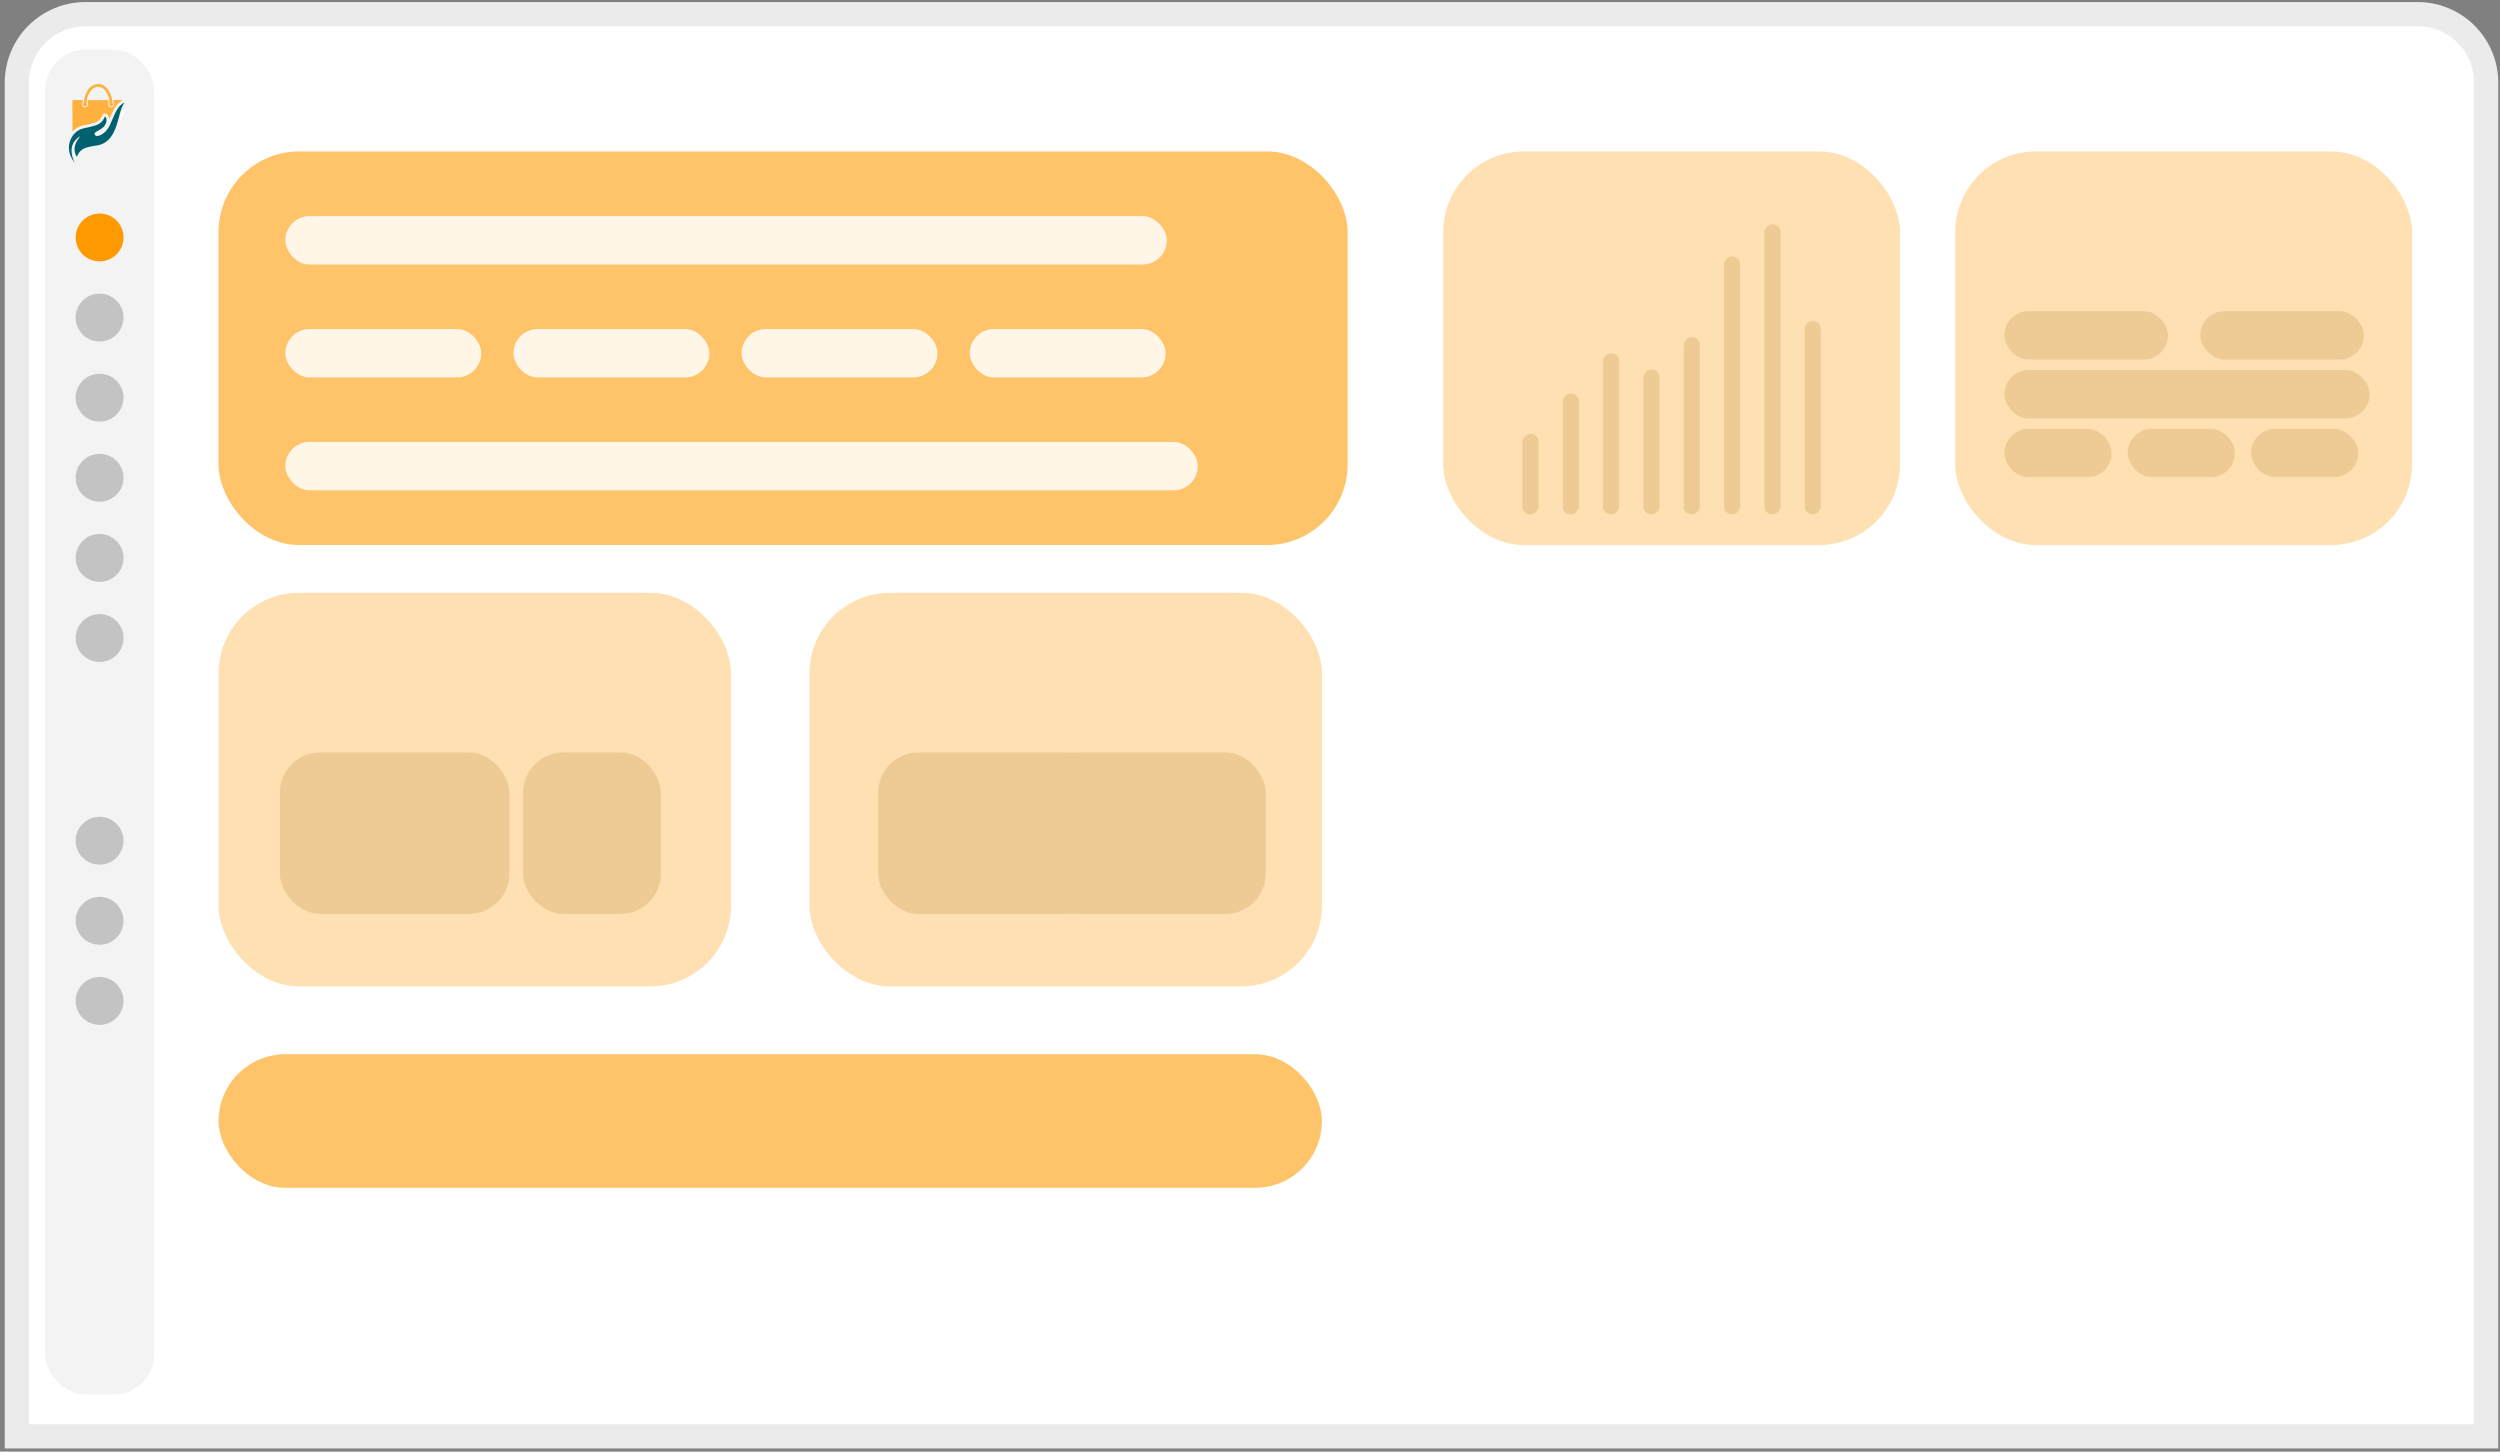
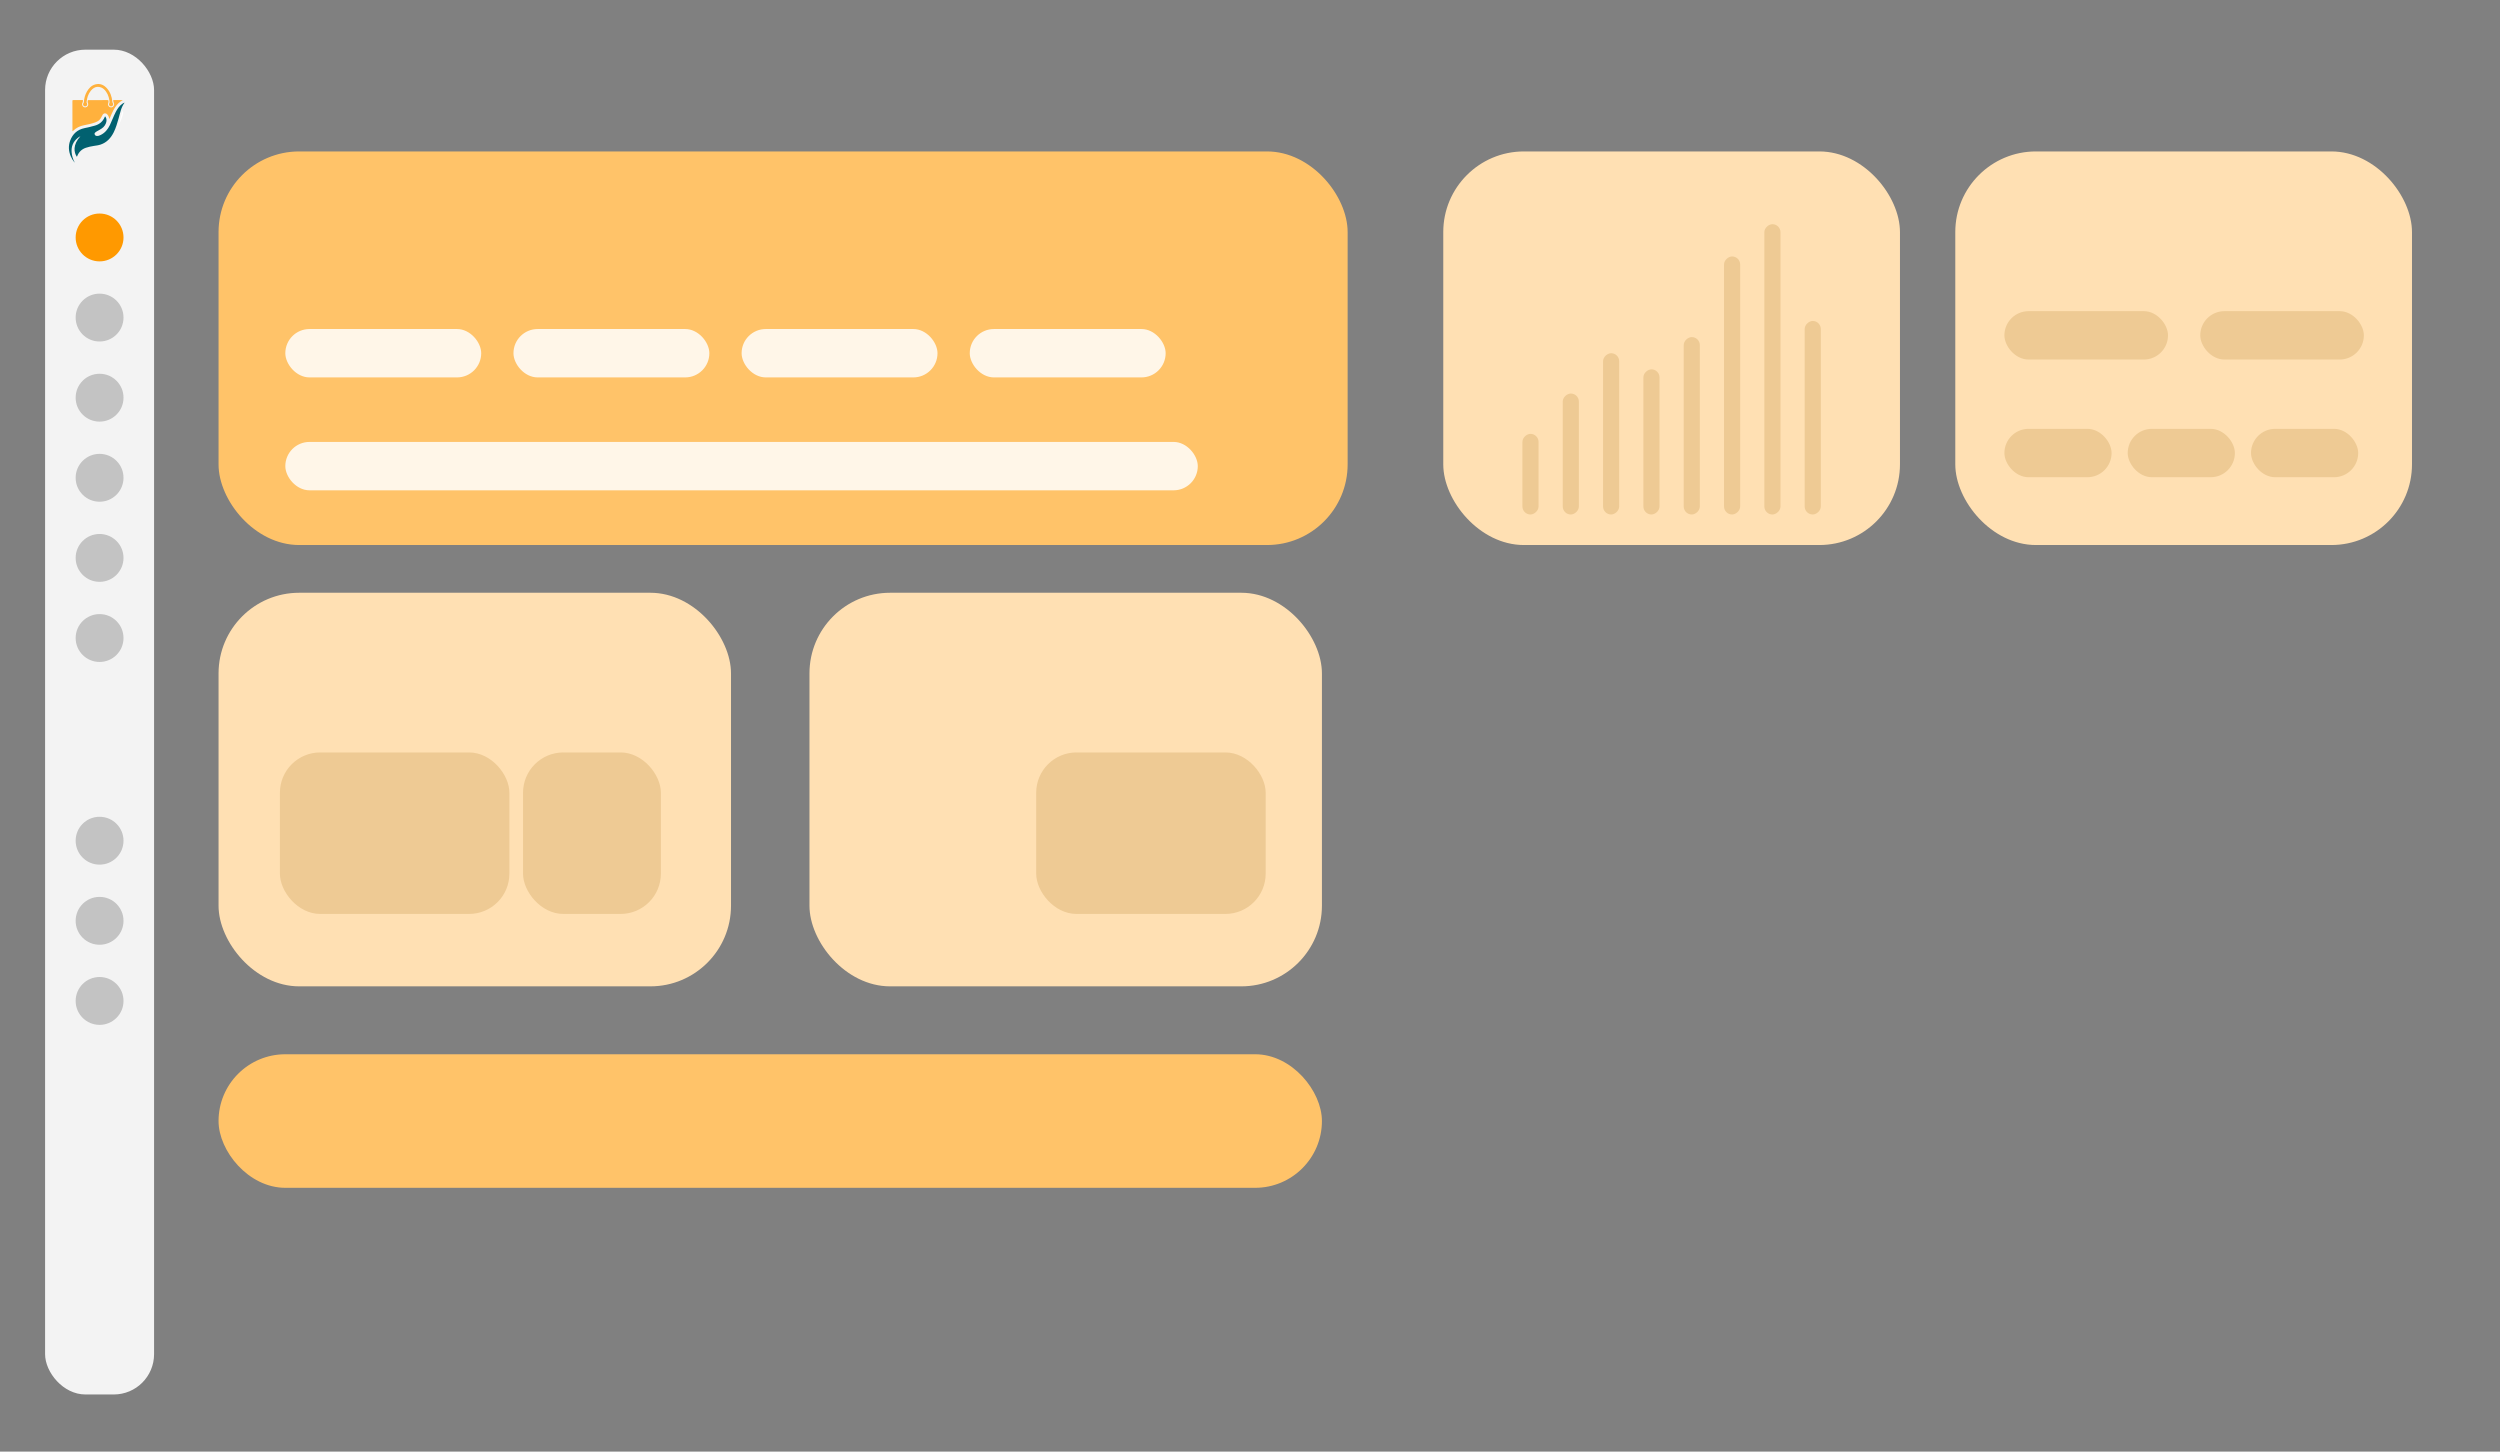
<svg xmlns="http://www.w3.org/2000/svg" width="310" height="180" viewBox="0 0 310 180" fill="none">
  <rect x="0" y="0" width="310" height="180" fill="#808080" stroke="none" />
-   <path d="M2.088 10.256C2.088 5.561 5.893 1.756 10.588 1.756H299.784C304.479 1.756 308.284 5.561 308.284 10.256V178.111H2.088V10.256Z" fill="white" stroke="#EBEBEB" stroke-width="3" />
  <rect x="5.591" y="6.159" width="13.514" height="166.756" rx="5" fill="#F3F3F3" />
  <circle cx="12.348" cy="29.445" r="2.967" fill="#FF9900" />
  <circle cx="12.348" cy="39.379" r="2.967" fill="#505050" fill-opacity="0.3" />
  <circle cx="12.348" cy="49.313" r="2.967" fill="#505050" fill-opacity="0.3" />
  <circle cx="12.348" cy="59.246" r="2.967" fill="#505050" fill-opacity="0.3" />
  <circle cx="12.348" cy="69.181" r="2.967" fill="#505050" fill-opacity="0.3" />
  <circle cx="12.348" cy="79.115" r="2.967" fill="#505050" fill-opacity="0.3" />
  <circle cx="12.348" cy="104.248" r="2.967" fill="#505050" fill-opacity="0.3" />
  <circle cx="12.348" cy="114.182" r="2.967" fill="#505050" fill-opacity="0.3" />
  <circle cx="12.348" cy="124.116" r="2.967" fill="#505050" fill-opacity="0.3" />
  <g clip-path="url(#clip0_830_5401)">
    <path d="M9.531 19.437C9.155 18.905 9.002 17.955 9.971 16.891C9.825 16.955 9.717 17.043 9.611 17.13C9.056 17.585 8.821 18.18 8.883 18.899C8.92 19.328 9.044 19.732 9.244 20.111C9.249 20.12 9.256 20.13 9.24 20.144C9.049 19.919 8.895 19.668 8.779 19.395C8.507 18.754 8.458 18.098 8.701 17.44C9.013 16.599 9.598 16.071 10.473 15.89C10.91 15.8 11.343 15.695 11.773 15.575C12.335 15.416 12.739 15.078 12.975 14.533C12.989 14.501 12.994 14.446 13.028 14.445C13.073 14.443 13.089 14.498 13.11 14.534C13.247 14.773 13.226 15.021 13.139 15.27C13.004 15.654 12.718 15.891 12.381 16.078C12.247 16.153 12.112 16.227 11.978 16.303C11.929 16.332 11.881 16.365 11.837 16.401C11.762 16.463 11.7 16.535 11.733 16.643C11.769 16.759 11.845 16.835 11.967 16.855C12.158 16.886 12.326 16.817 12.491 16.734C13.02 16.47 13.373 16.038 13.628 15.506C13.884 14.97 14.082 14.407 14.357 13.88C14.561 13.488 14.8 13.125 15.169 12.871C15.255 12.812 15.342 12.758 15.458 12.719C15.008 13.31 14.898 14.018 14.704 14.692C14.537 15.275 14.374 15.858 14.103 16.402C13.749 17.111 13.25 17.661 12.491 17.922C12.209 18.02 11.914 18.052 11.622 18.097C11.291 18.148 10.964 18.218 10.645 18.326C10.14 18.498 9.789 18.834 9.585 19.332C9.571 19.366 9.556 19.399 9.541 19.431C9.539 19.434 9.534 19.435 9.531 19.437Z" fill="#016170" />
    <path d="M15.203 12.428C15.14 12.466 15.077 12.502 15.015 12.542C14.572 12.826 14.284 13.246 14.043 13.705C13.866 14.041 13.722 14.393 13.567 14.768C13.519 14.539 13.444 14.351 13.306 14.192C13.135 13.994 12.85 14.014 12.722 14.243C12.635 14.397 12.562 14.559 12.465 14.708C12.295 14.97 12.036 15.093 11.76 15.192C11.315 15.352 10.854 15.447 10.392 15.535C9.873 15.634 9.425 15.872 9.043 16.241C9.03 16.253 9.017 16.265 9.005 16.275C8.965 16.261 8.982 16.231 8.982 16.21C8.981 14.976 8.982 13.742 8.979 12.509C8.979 12.423 9.005 12.411 9.08 12.412C9.462 12.416 9.844 12.413 10.226 12.411C10.259 12.411 10.293 12.403 10.287 12.454C10.278 12.551 10.283 12.648 10.23 12.739C10.133 12.907 10.172 13.103 10.32 13.23C10.454 13.344 10.653 13.346 10.794 13.234C10.936 13.12 10.983 12.92 10.895 12.754C10.838 12.648 10.883 12.547 10.892 12.446C10.897 12.396 10.956 12.414 10.992 12.414C11.278 12.412 11.563 12.414 11.849 12.414C12.345 12.414 12.841 12.414 13.336 12.411C13.412 12.411 13.448 12.431 13.451 12.511C13.455 12.608 13.463 12.7 13.42 12.797C13.347 12.962 13.409 13.143 13.555 13.248C13.688 13.344 13.883 13.339 14.005 13.238C14.145 13.121 14.198 12.925 14.114 12.768C14.063 12.673 14.055 12.576 14.04 12.476C14.034 12.44 14.032 12.409 14.081 12.409C14.088 12.409 14.096 12.41 14.103 12.41C14.468 12.41 14.834 12.41 15.199 12.41C15.2 12.416 15.201 12.422 15.203 12.428Z" fill="#FFB13D" />
    <path d="M12.098 10.767C11.781 10.775 11.486 10.968 11.249 11.266C10.925 11.672 10.786 12.151 10.736 12.663C10.732 12.709 10.742 12.746 10.766 12.786C10.841 12.91 10.822 13.046 10.722 13.129C10.62 13.213 10.47 13.208 10.379 13.117C10.288 13.028 10.275 12.879 10.358 12.769C10.387 12.731 10.394 12.694 10.398 12.65C10.433 12.191 10.547 11.754 10.777 11.355C11.022 10.93 11.346 10.588 11.833 10.463C12.418 10.313 12.892 10.531 13.277 10.971C13.681 11.431 13.87 11.988 13.927 12.596C13.934 12.668 13.942 12.734 13.989 12.798C14.057 12.891 14.036 13.028 13.959 13.109C13.874 13.197 13.737 13.214 13.634 13.149C13.545 13.092 13.477 12.952 13.53 12.866C13.622 12.719 13.586 12.573 13.562 12.427C13.475 11.902 13.284 11.428 12.887 11.062C12.679 10.871 12.418 10.766 12.098 10.767Z" fill="#FFB13D" />
-     <path d="M14.563 15.879C14.657 15.617 14.742 15.353 14.816 15.085C14.932 14.666 15.05 14.247 15.166 13.828C15.174 13.799 15.178 13.771 15.201 13.752C15.386 13.601 15.588 13.487 15.841 13.418C15.38 13.862 15.194 14.437 14.961 14.985C14.834 15.284 14.713 15.586 14.589 15.887C14.58 15.884 14.572 15.881 14.563 15.879Z" fill="white" />
+     <path d="M14.563 15.879C14.657 15.617 14.742 15.353 14.816 15.085C14.932 14.666 15.05 14.247 15.166 13.828C15.174 13.799 15.178 13.771 15.201 13.752C15.38 13.862 15.194 14.437 14.961 14.985C14.834 15.284 14.713 15.586 14.589 15.887C14.58 15.884 14.572 15.881 14.563 15.879Z" fill="white" />
  </g>
  <rect x="27.1" y="130.728" width="136.818" height="16.561" rx="8.281" fill="#FFC369" />
  <rect x="27.1" y="73.502" width="63.545" height="48.806" rx="10" fill="#FFE0B3" />
  <rect x="34.708" y="93.302" width="28.457" height="20.027" rx="5" fill="#EECA94" />
  <rect x="64.856" y="93.302" width="17.093" height="20.027" rx="5" fill="#EECA94" />
  <rect x="100.374" y="73.502" width="63.545" height="48.806" rx="10" fill="#FFE0B3" />
-   <rect x="108.891" y="93.302" width="28.457" height="20.027" rx="5" fill="#EECA94" />
  <rect x="128.488" y="93.302" width="28.457" height="20.027" rx="5" fill="#EECA94" />
  <rect x="178.965" y="18.778" width="56.631" height="48.806" rx="10" fill="#FFE0B3" />
  <rect x="190.78" y="53.799" width="10" height="2" rx="1" transform="rotate(90 190.78 53.799)" fill="#EECA94" />
  <rect x="195.78" y="48.799" width="15" height="2" rx="1" transform="rotate(90 195.78 48.799)" fill="#EECA94" />
  <rect x="200.78" y="43.799" width="20" height="2" rx="1" transform="rotate(90 200.78 43.799)" fill="#EECA94" />
  <rect x="205.78" y="45.799" width="18" height="2" rx="1" transform="rotate(90 205.78 45.799)" fill="#EECA94" />
  <rect x="210.78" y="41.799" width="22" height="2" rx="1" transform="rotate(90 210.78 41.799)" fill="#EECA94" />
  <rect x="215.78" y="31.799" width="32" height="2" rx="1" transform="rotate(90 215.78 31.799)" fill="#EECA94" />
  <rect x="220.78" y="27.799" width="36" height="2" rx="1" transform="rotate(90 220.78 27.799)" fill="#EECA94" />
  <rect x="225.78" y="39.799" width="24" height="2" rx="1" transform="rotate(90 225.78 39.799)" fill="#EECA94" />
  <rect x="27.1" y="18.778" width="140.007" height="48.806" rx="10" fill="#FFC369" />
-   <rect x="35.38" y="26.799" width="109.304" height="6" rx="3" fill="#FFF6E8" />
  <rect x="35.38" y="40.799" width="24.29" height="6" rx="3" fill="#FFF6E8" />
  <rect x="63.67" y="40.799" width="24.29" height="6" rx="3" fill="#FFF6E8" />
  <rect x="91.96" y="40.799" width="24.29" height="6" rx="3" fill="#FFF6E8" />
  <rect x="120.25" y="40.799" width="24.29" height="6" rx="3" fill="#FFF6E8" />
  <rect x="35.38" y="54.799" width="113.145" height="6" rx="3" fill="#FFF6E8" />
  <rect x="242.456" y="18.778" width="56.631" height="48.806" rx="10" fill="#FFE0B3" />
  <rect x="248.546" y="38.583" width="20.286" height="6" rx="3" fill="#EECA94" />
  <rect x="272.832" y="38.583" width="20.286" height="6" rx="3" fill="#EECA94" />
  <rect x="248.546" y="53.176" width="13.29" height="6" rx="3" fill="#EECA94" />
  <rect x="263.836" y="53.176" width="13.29" height="6" rx="3" fill="#EECA94" />
  <rect x="279.126" y="53.176" width="13.29" height="6" rx="3" fill="#EECA94" />
-   <rect x="248.546" y="45.879" width="45.29" height="6" rx="3" fill="#EECA94" />
  <defs>
    <clipPath id="clip0_830_5401">
      <rect width="7.297" height="9.729" fill="white" transform="translate(8.544 10.416)" />
    </clipPath>
  </defs>
</svg>